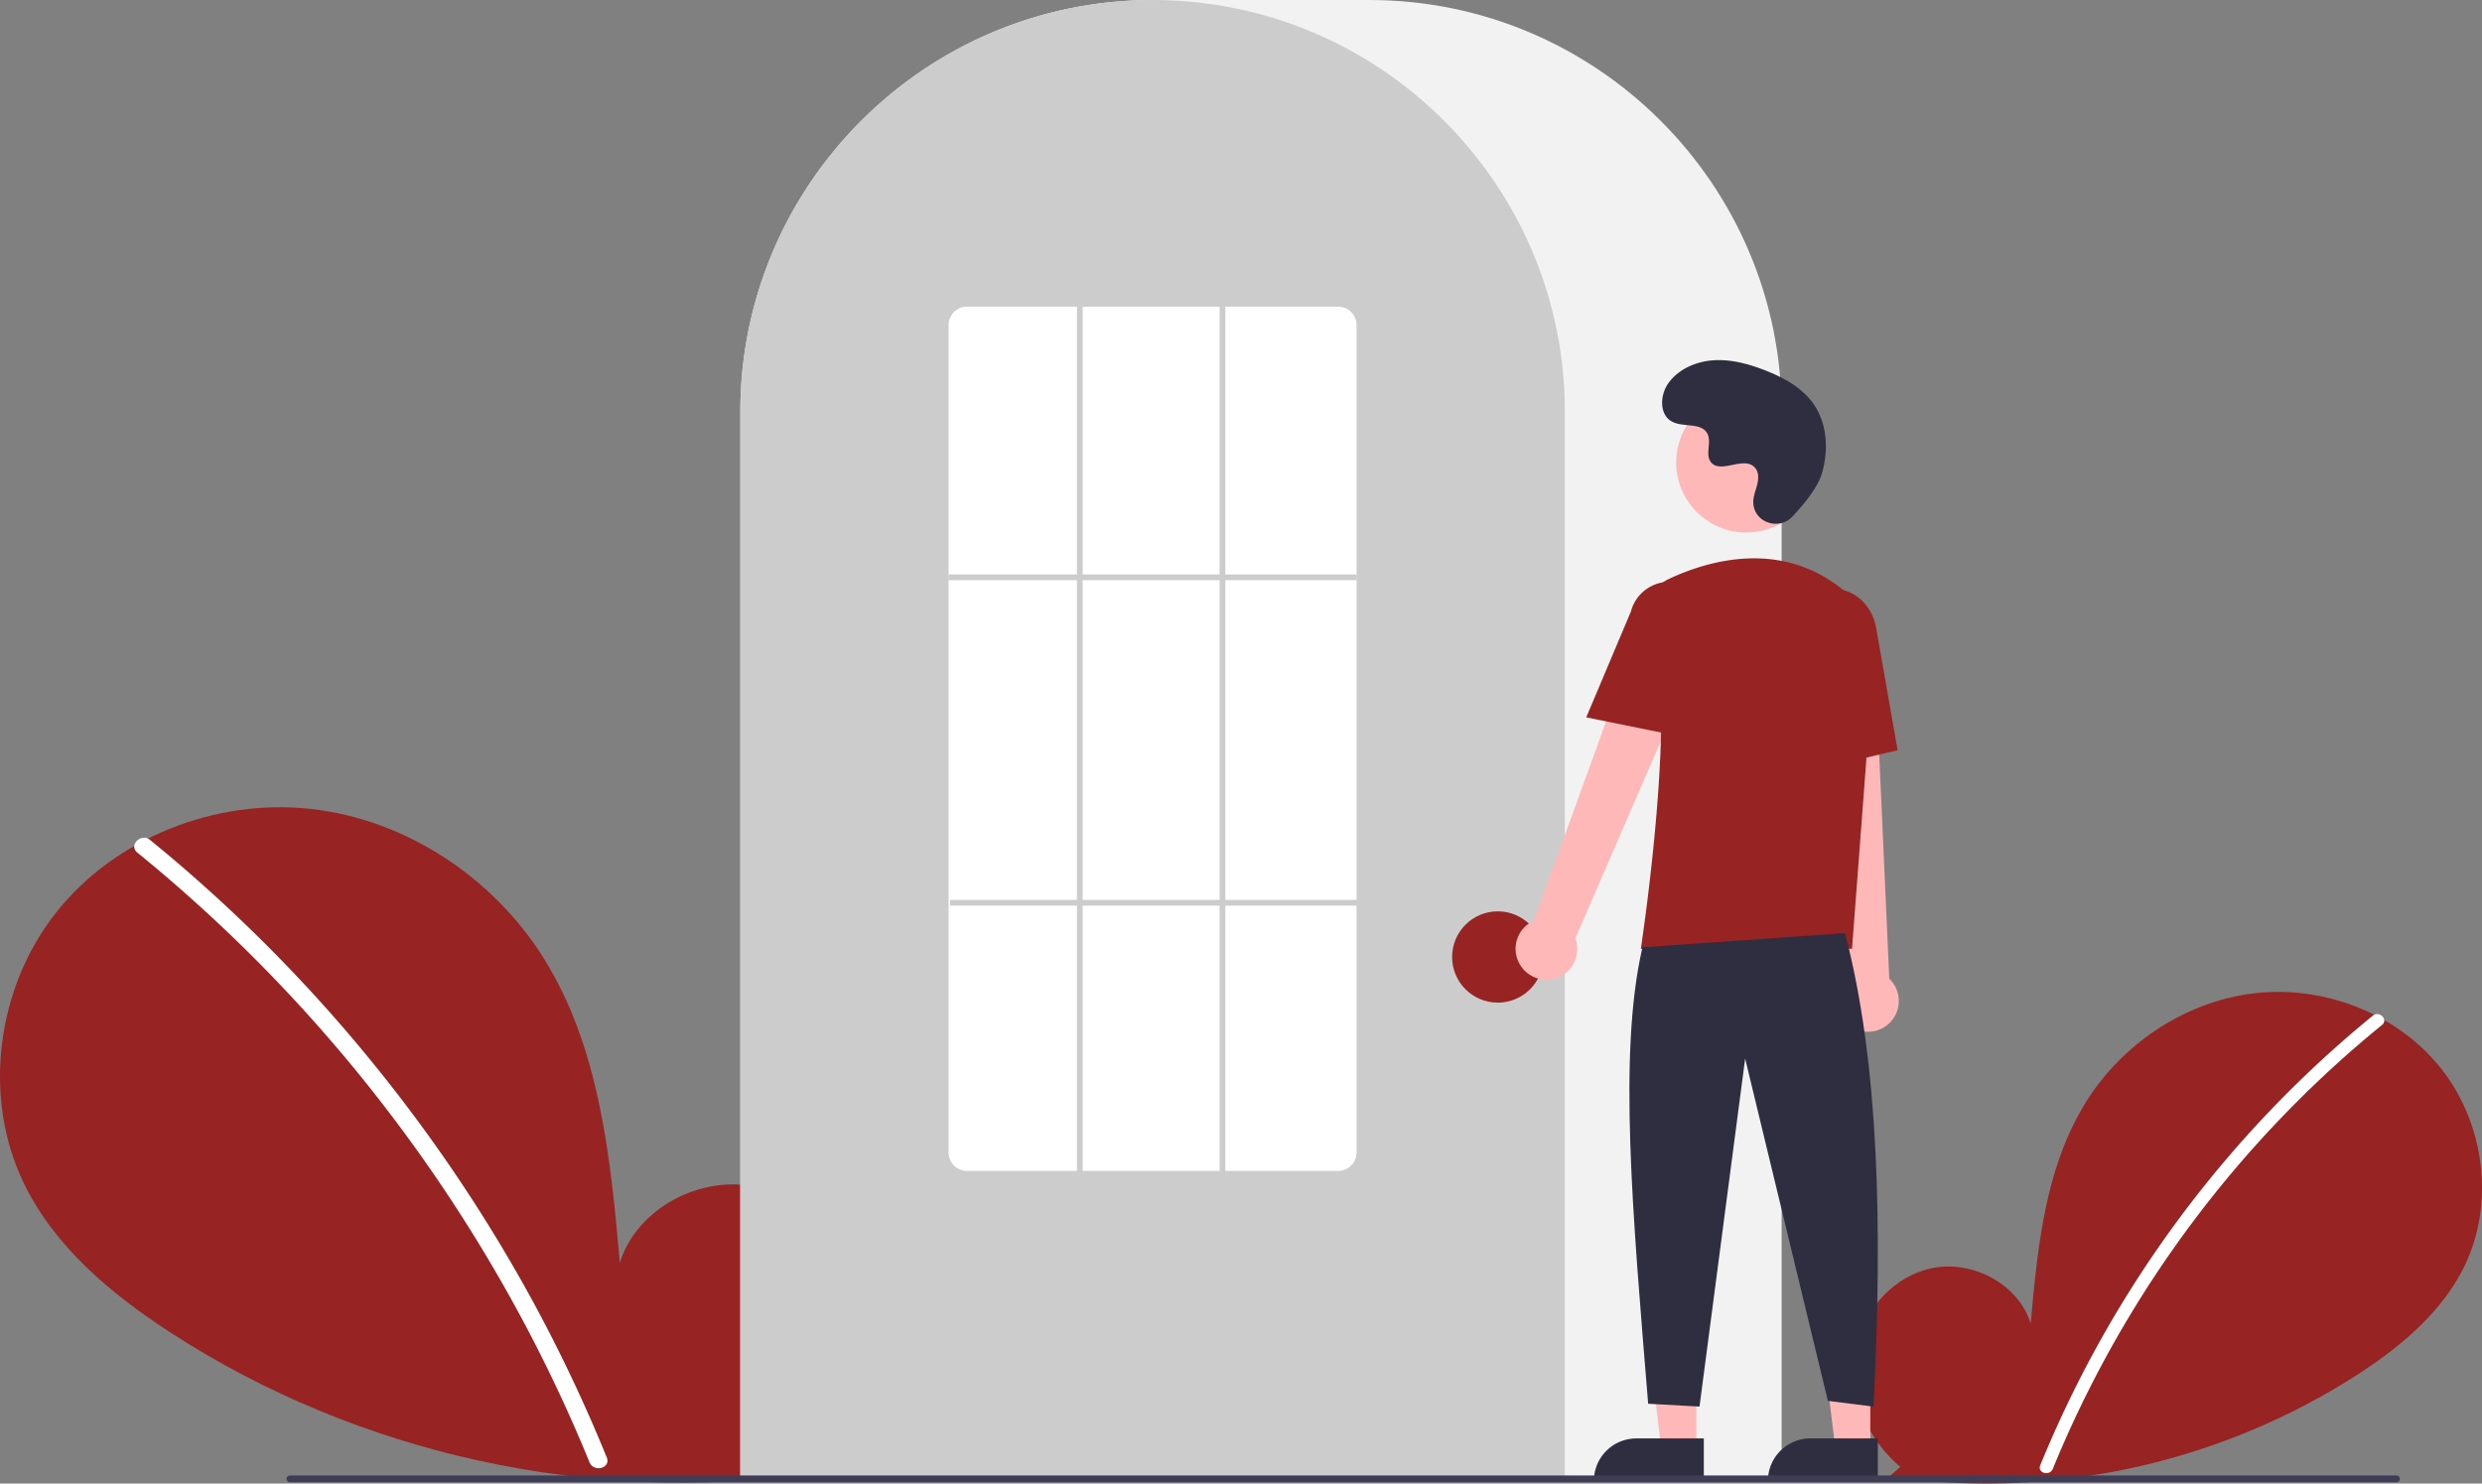
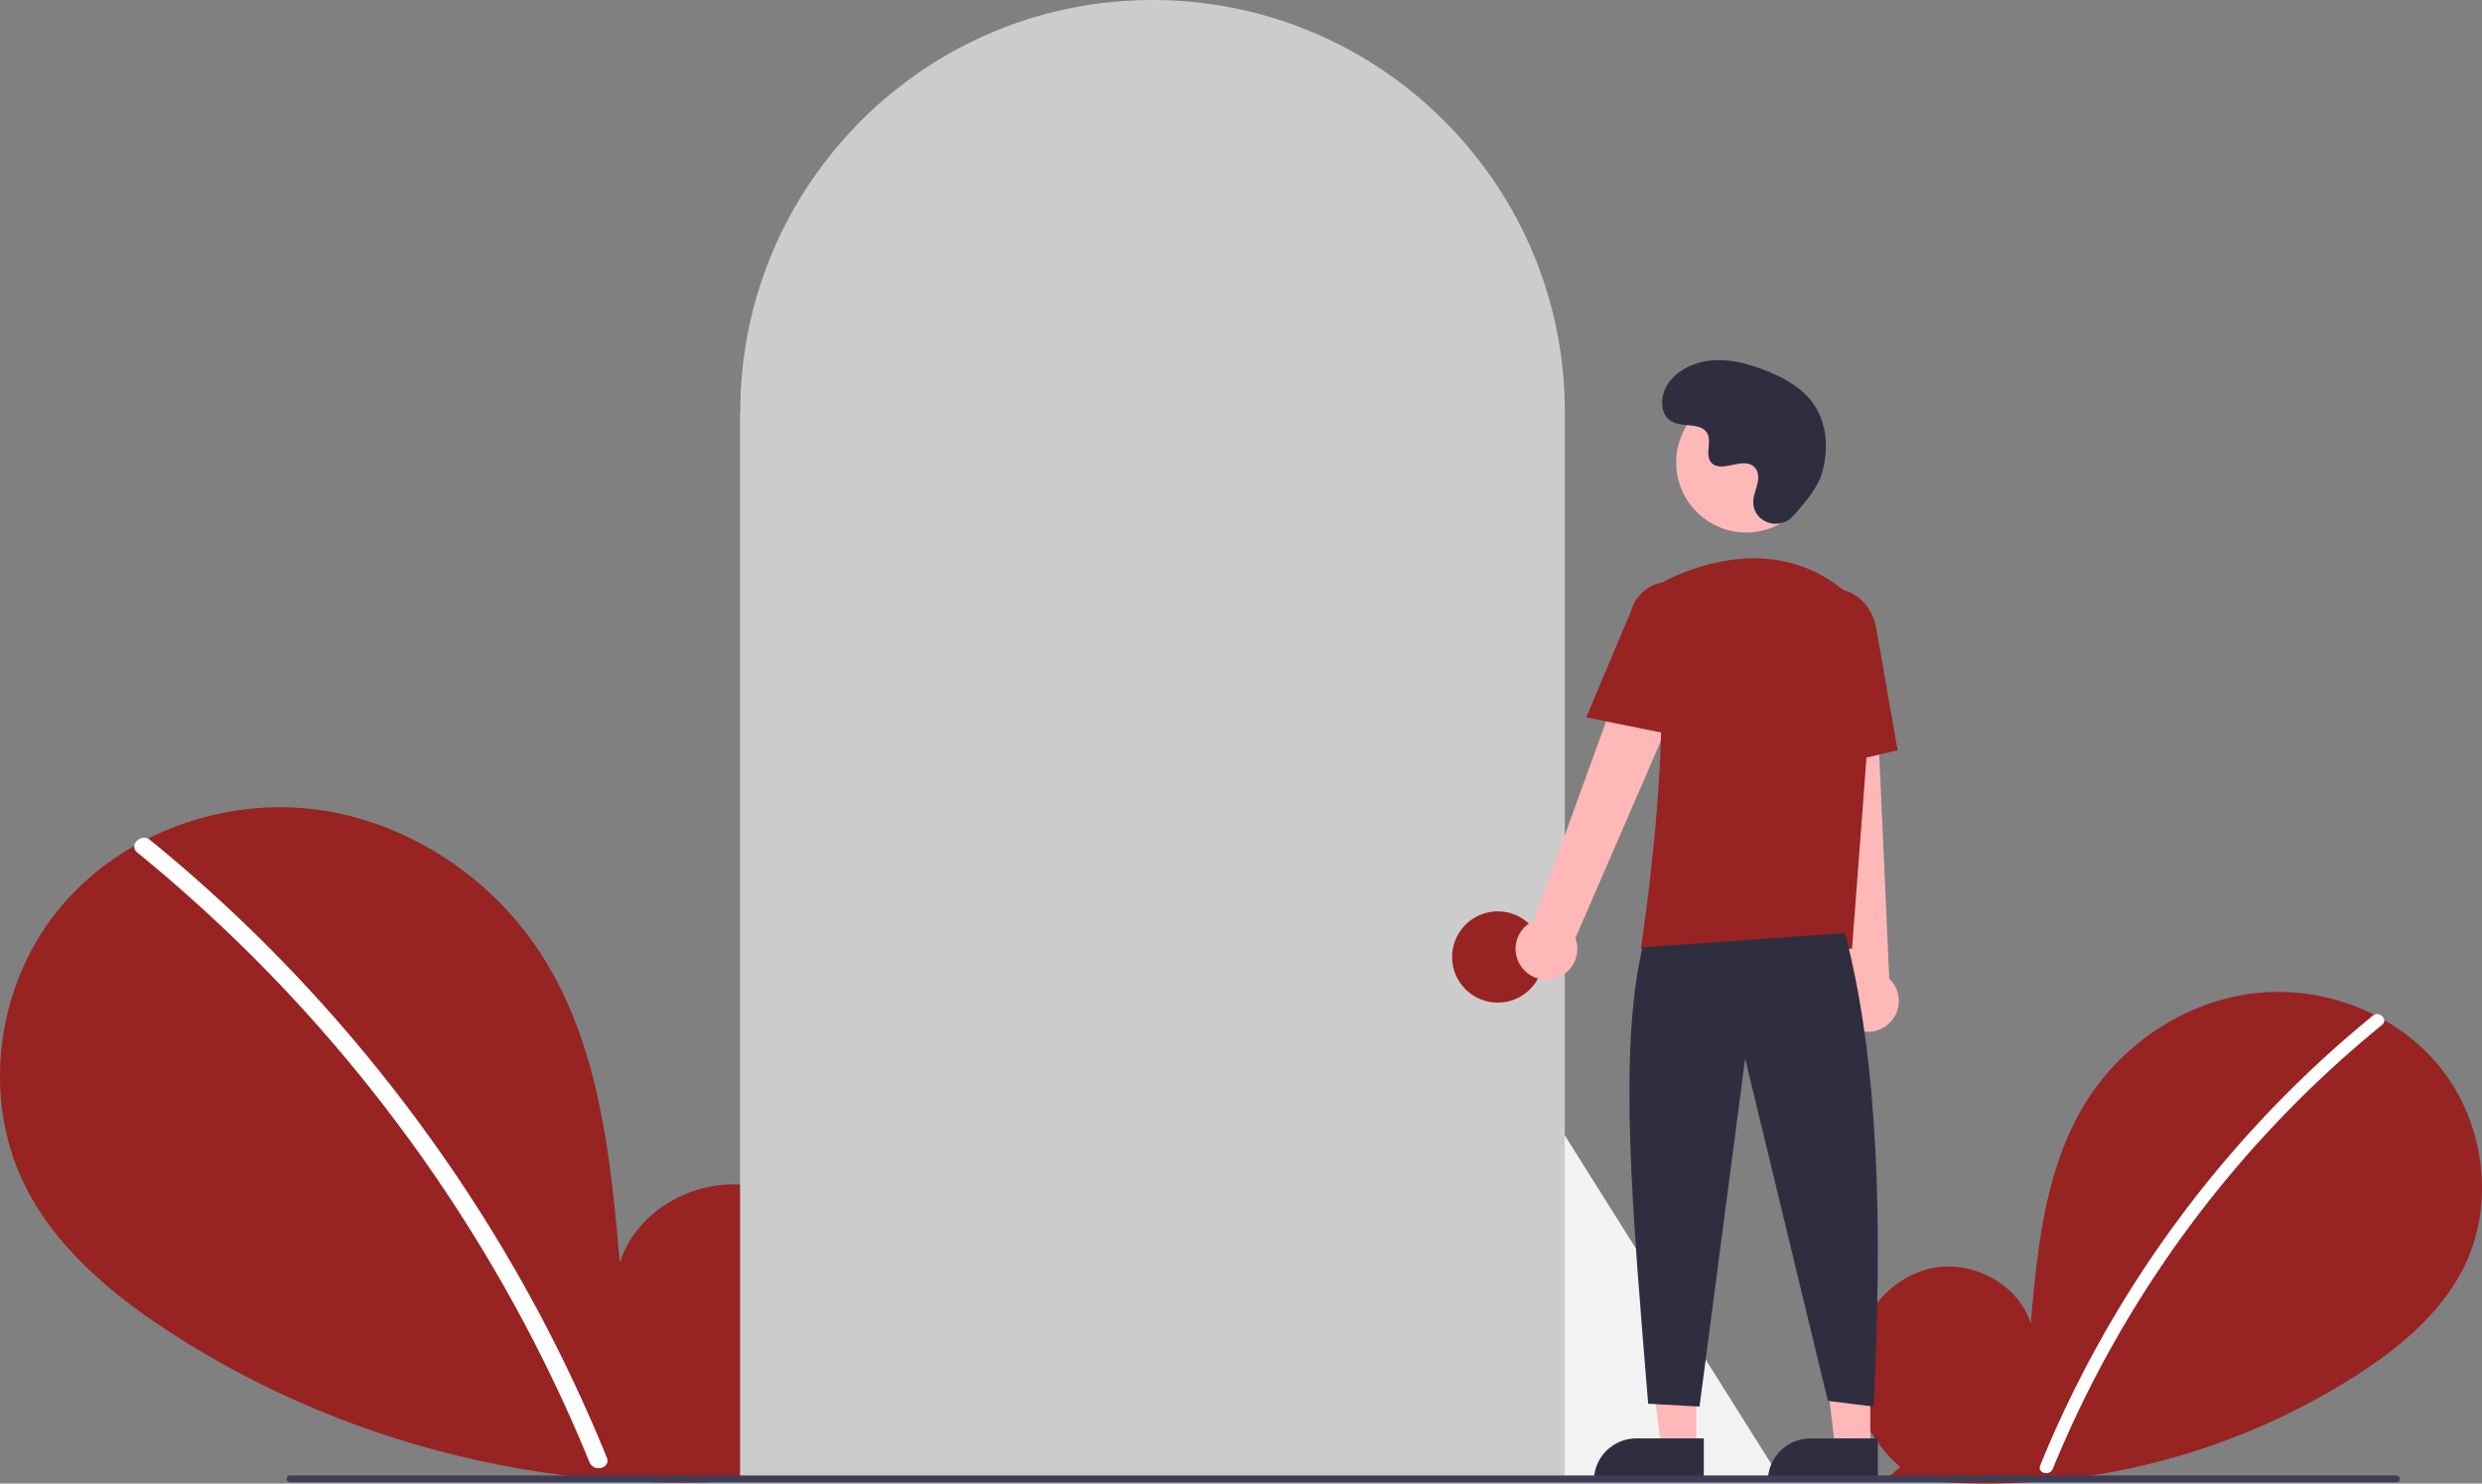
<svg xmlns="http://www.w3.org/2000/svg" width="928.436" height="555.033" viewBox="0 0 928.436 555.033">
  <rect x="0" y="0" width="928.436" height="555.033" fill="#808080" stroke="none" />
  <g id="undraw_Login_re_4vu2_1_" data-name="undraw_Login_re_4vu2 (1)" transform="translate(0 0)">
    <path id="Path_299" data-name="Path 299" d="M832.194,715.371c-11.886-10.044-19.106-25.911-17.213-41.357s13.621-29.646,28.833-32.926,32.553,5.8,37.174,20.66c2.543-28.65,5.473-58.5,20.7-82.9,13.792-22.092,37.68-37.9,63.57-40.727s53.148,7.853,69.294,28.287,20.1,50.141,8.791,73.6c-8.331,17.282-23.678,30.144-39.759,40.608a256.6,256.6,0,0,1-175.5,38.394Z" transform="translate(-121.362 -166.573)" fill="#972323" />
    <path id="Path_300" data-name="Path 300" d="M1004.57,546.047A423.405,423.405,0,0,0,880.162,714.272c-1.187,2.908,3.535,4.174,4.709,1.3A418.7,418.7,0,0,1,1008.023,549.5c2.438-1.985-1.035-5.421-3.453-3.453Z" transform="translate(-116.976 -166.05)" fill="#fff" />
    <path id="Path_301" data-name="Path 301" d="M463.879,716.992c16.326-13.8,26.243-35.588,23.642-56.8s-18.708-40.719-39.6-45.224-44.712,7.966-51.058,28.376c-3.493-39.35-7.517-80.349-28.438-113.859-18.943-30.343-51.754-52.054-87.313-55.939s-73,10.786-95.176,38.852-27.607,68.869-12.075,101.092c11.442,23.737,32.522,41.4,54.609,55.775C298.932,715.113,386.344,734.235,469.517,722" transform="translate(-165 -170.922)" fill="#972323" />
    <path id="Path_302" data-name="Path 302" d="M217.937,484.424a576.643,576.643,0,0,1,80.362,79.8,584.892,584.892,0,0,1,63.375,93.794,582.5,582.5,0,0,1,27.138,57.463c1.63,3.994-4.856,5.732-6.467,1.783a572.381,572.381,0,0,0-52.3-98.955A575.981,575.981,0,0,0,259.9,531.656a574.644,574.644,0,0,0-46.706-42.489c-3.348-2.727,1.422-7.447,4.742-4.743Z" transform="translate(-161.839 -170.204)" fill="#fff" />
-     <path id="Path_303" data-name="Path 303" d="M814.017,743.792H424.5V344.137c0-85.03,69.176-154.206,154.206-154.206h81.105c85.029,0,154.206,69.176,154.206,154.206Z" transform="translate(-147.57 -189.931)" fill="#f2f2f2" />
+     <path id="Path_303" data-name="Path 303" d="M814.017,743.792H424.5V344.137h81.105c85.029,0,154.206,69.176,154.206,154.206Z" transform="translate(-147.57 -189.931)" fill="#f2f2f2" />
    <path id="Path_304" data-name="Path 304" d="M732.912,743.791H424.5V344.137a153.013,153.013,0,0,1,29.449-90.65c.708-.966,1.415-1.919,2.144-2.861a154.17,154.17,0,0,1,32.82-31.856c.7-.512,1.411-1.016,2.128-1.519a153.841,153.841,0,0,1,33.586-17.565c.705-.267,1.423-.535,2.141-.792a153.7,153.7,0,0,1,33.2-7.829c.7-.1,1.423-.171,2.143-.246a156.114,156.114,0,0,1,33.195,0c.719.075,1.439.15,2.149.247a153.663,153.663,0,0,1,33.189,7.828c.718.257,1.436.525,2.144.793a153.459,153.459,0,0,1,33.2,17.305c.717.492,1.434,1,2.141,1.5A155.8,155.8,0,0,1,687.742,235.1a153.986,153.986,0,0,1,13.579,15.528c.726.94,1.433,1.893,2.14,2.857a153.012,153.012,0,0,1,29.451,90.651Z" transform="translate(-147.57 -189.93)" fill="#ccc" />
    <circle id="Ellipse_50" data-name="Ellipse 50" cx="17.075" cy="17.075" r="17.075" transform="translate(543.189 340.96)" fill="#972323" />
    <path id="Path_305" data-name="Path 305" d="M595.814,510.959H582.731l-6.225-50.464h19.31Z" transform="translate(38.723 30.931)" fill="#ffb8b8" />
    <path id="Path_306" data-name="Path 306" d="M574.582,504.28h25.232v15.887H558.695a15.887,15.887,0,0,1,15.887-15.887Z" transform="translate(37.527 33.872)" fill="#2f2e41" />
    <path id="Path_307" data-name="Path 307" d="M656.814,510.959H643.731l-6.225-50.464h19.31Z" transform="translate(42.82 30.931)" fill="#ffb8b8" />
    <path id="Path_308" data-name="Path 308" d="M635.582,504.28h25.232v15.887H619.7a15.887,15.887,0,0,1,15.887-15.887Z" transform="translate(41.624 33.872)" fill="#2f2e41" />
    <path id="Path_309" data-name="Path 309" d="M698.223,537.38a11.464,11.464,0,0,1,4.813-16.907L747.511,397.89,769.4,409.834,718.614,526.978a11.526,11.526,0,0,1-20.392,10.4Z" transform="translate(-129.317 -175.962)" fill="#ffb8b8" />
    <path id="Path_310" data-name="Path 310" d="M815.4,559.435a11.464,11.464,0,0,1-3.087-17.306L798.533,412.458l24.905,1.138,5.726,127.549a11.526,11.526,0,0,1-13.766,18.29Z" transform="translate(-122.446 -174.984)" fill="#ffb8b8" />
    <circle id="Ellipse_51" data-name="Ellipse 51" cx="26.211" cy="26.211" r="26.211" transform="translate(627.01 146.802)" fill="#ffb8b8" />
    <path id="Path_311" data-name="Path 311" d="M819.154,531.743H740.133l.1-.615c.142-.919,14.083-92.245,3.8-122.123a12.606,12.606,0,0,1,6.477-15.563h0c14.7-6.921,42.908-15.443,66.719,5.239a30.131,30.131,0,0,1,10.095,24.967Z" transform="translate(-126.369 -176.783)" fill="#972323" />
    <path id="Path_312" data-name="Path 312" d="M756.593,451.828l-35.575-7.217,16.676-39.517a14.937,14.937,0,1,1,28.926,7.468Z" transform="translate(-127.653 -176.231)" fill="#972323" />
    <path id="Path_313" data-name="Path 313" d="M797.2,465.055l-2.139-49.027c-1.622-9.216,3.654-17.929,11.768-19.353s16.041,4.973,17.67,14.257l8.039,45.811Z" transform="translate(-122.699 -176.057)" fill="#972323" />
    <path id="Path_314" data-name="Path 314" d="M816.792,517.049c12.715,48.425,14.1,109.992,10.672,177.15l-17.075-2.134L779.441,564,762.367,694.2l-19.209-1.067c-5.739-70.465-11.326-130.958-2.134-170.747Z" transform="translate(-126.637 -167.959)" fill="#2f2e41" />
    <path id="Path_315" data-name="Path 315" d="M796.357,374.72c-4.89,5.209-13.971,2.413-14.608-4.7a8.588,8.588,0,0,1,.011-1.66c.329-3.152,2.15-6.014,1.714-9.342a4.9,4.9,0,0,0-.9-2.293c-3.9-5.218-13.043,2.334-16.721-2.39-2.255-2.9.4-7.456-1.335-10.694-2.284-4.272-9.048-2.165-13.29-4.5-4.72-2.6-4.437-9.845-1.331-14.25,3.789-5.372,10.432-8.238,16.993-8.651s13.076,1.36,19.2,3.747c6.959,2.712,13.86,6.46,18.143,12.579,5.208,7.442,5.709,17.446,3.1,26.147C805.757,364,800.35,370.466,796.357,374.72Z" transform="translate(-125.866 -181.451)" fill="#2f2e41" />
    <path id="Path_316" data-name="Path 316" d="M1054.65,709.734H266.766a1.271,1.271,0,1,1,0-2.541H1054.65a1.271,1.271,0,1,1,0,2.541Z" transform="translate(-158.25 -155.187)" fill="#3f3d56" />
-     <path id="Path_317" data-name="Path 317" d="M643.169,620.783H504.437a6.9,6.9,0,0,1-6.937-6.846V304.277a6.9,6.9,0,0,1,6.937-6.846H643.169a6.9,6.9,0,0,1,6.937,6.846V613.936A6.9,6.9,0,0,1,643.169,620.783Z" transform="translate(-142.666 -182.71)" fill="#fff" />
    <rect id="Rectangle_104" data-name="Rectangle 104" width="152.605" height="2.134" transform="translate(354.834 214.917)" fill="#ccc" />
    <rect id="Rectangle_105" data-name="Rectangle 105" width="152.605" height="2.134" transform="translate(355.367 336.692)" fill="#ccc" />
    <rect id="Rectangle_106" data-name="Rectangle 106" width="2.134" height="324.419" transform="translate(402.856 114.721)" fill="#ccc" />
    <rect id="Rectangle_107" data-name="Rectangle 107" width="2.134" height="324.419" transform="translate(456.215 114.721)" fill="#ccc" />
  </g>
</svg>